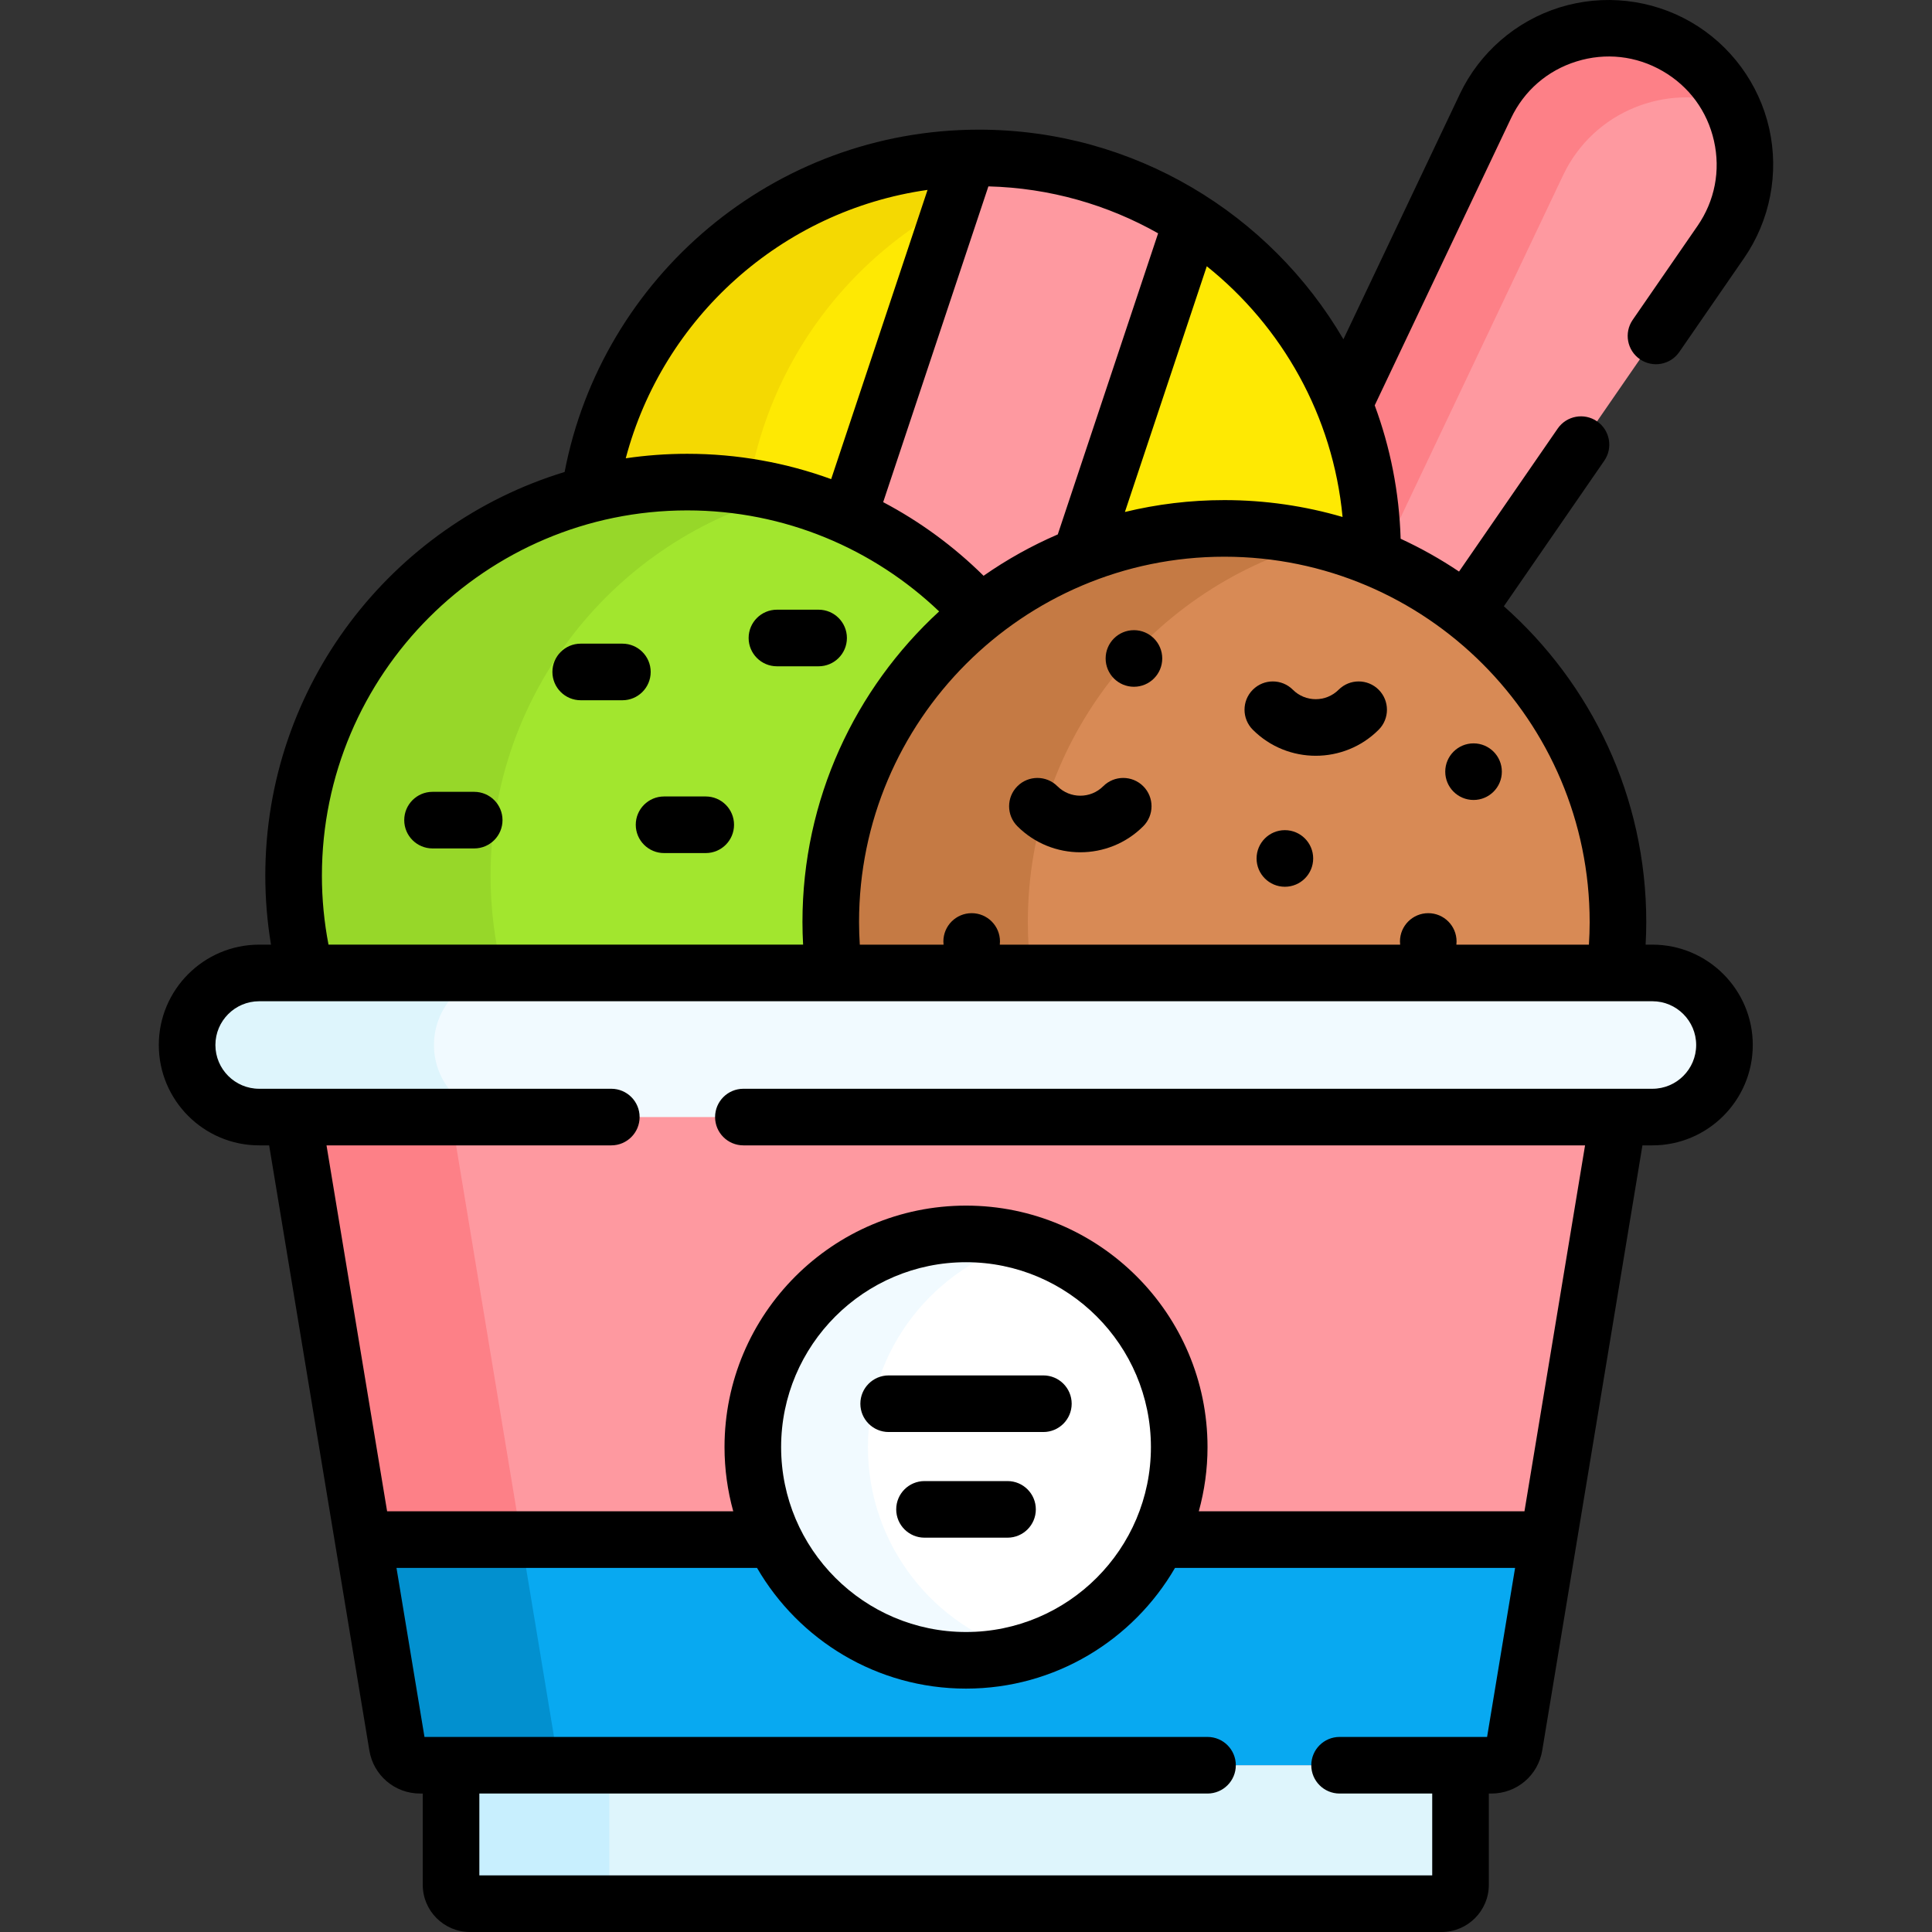
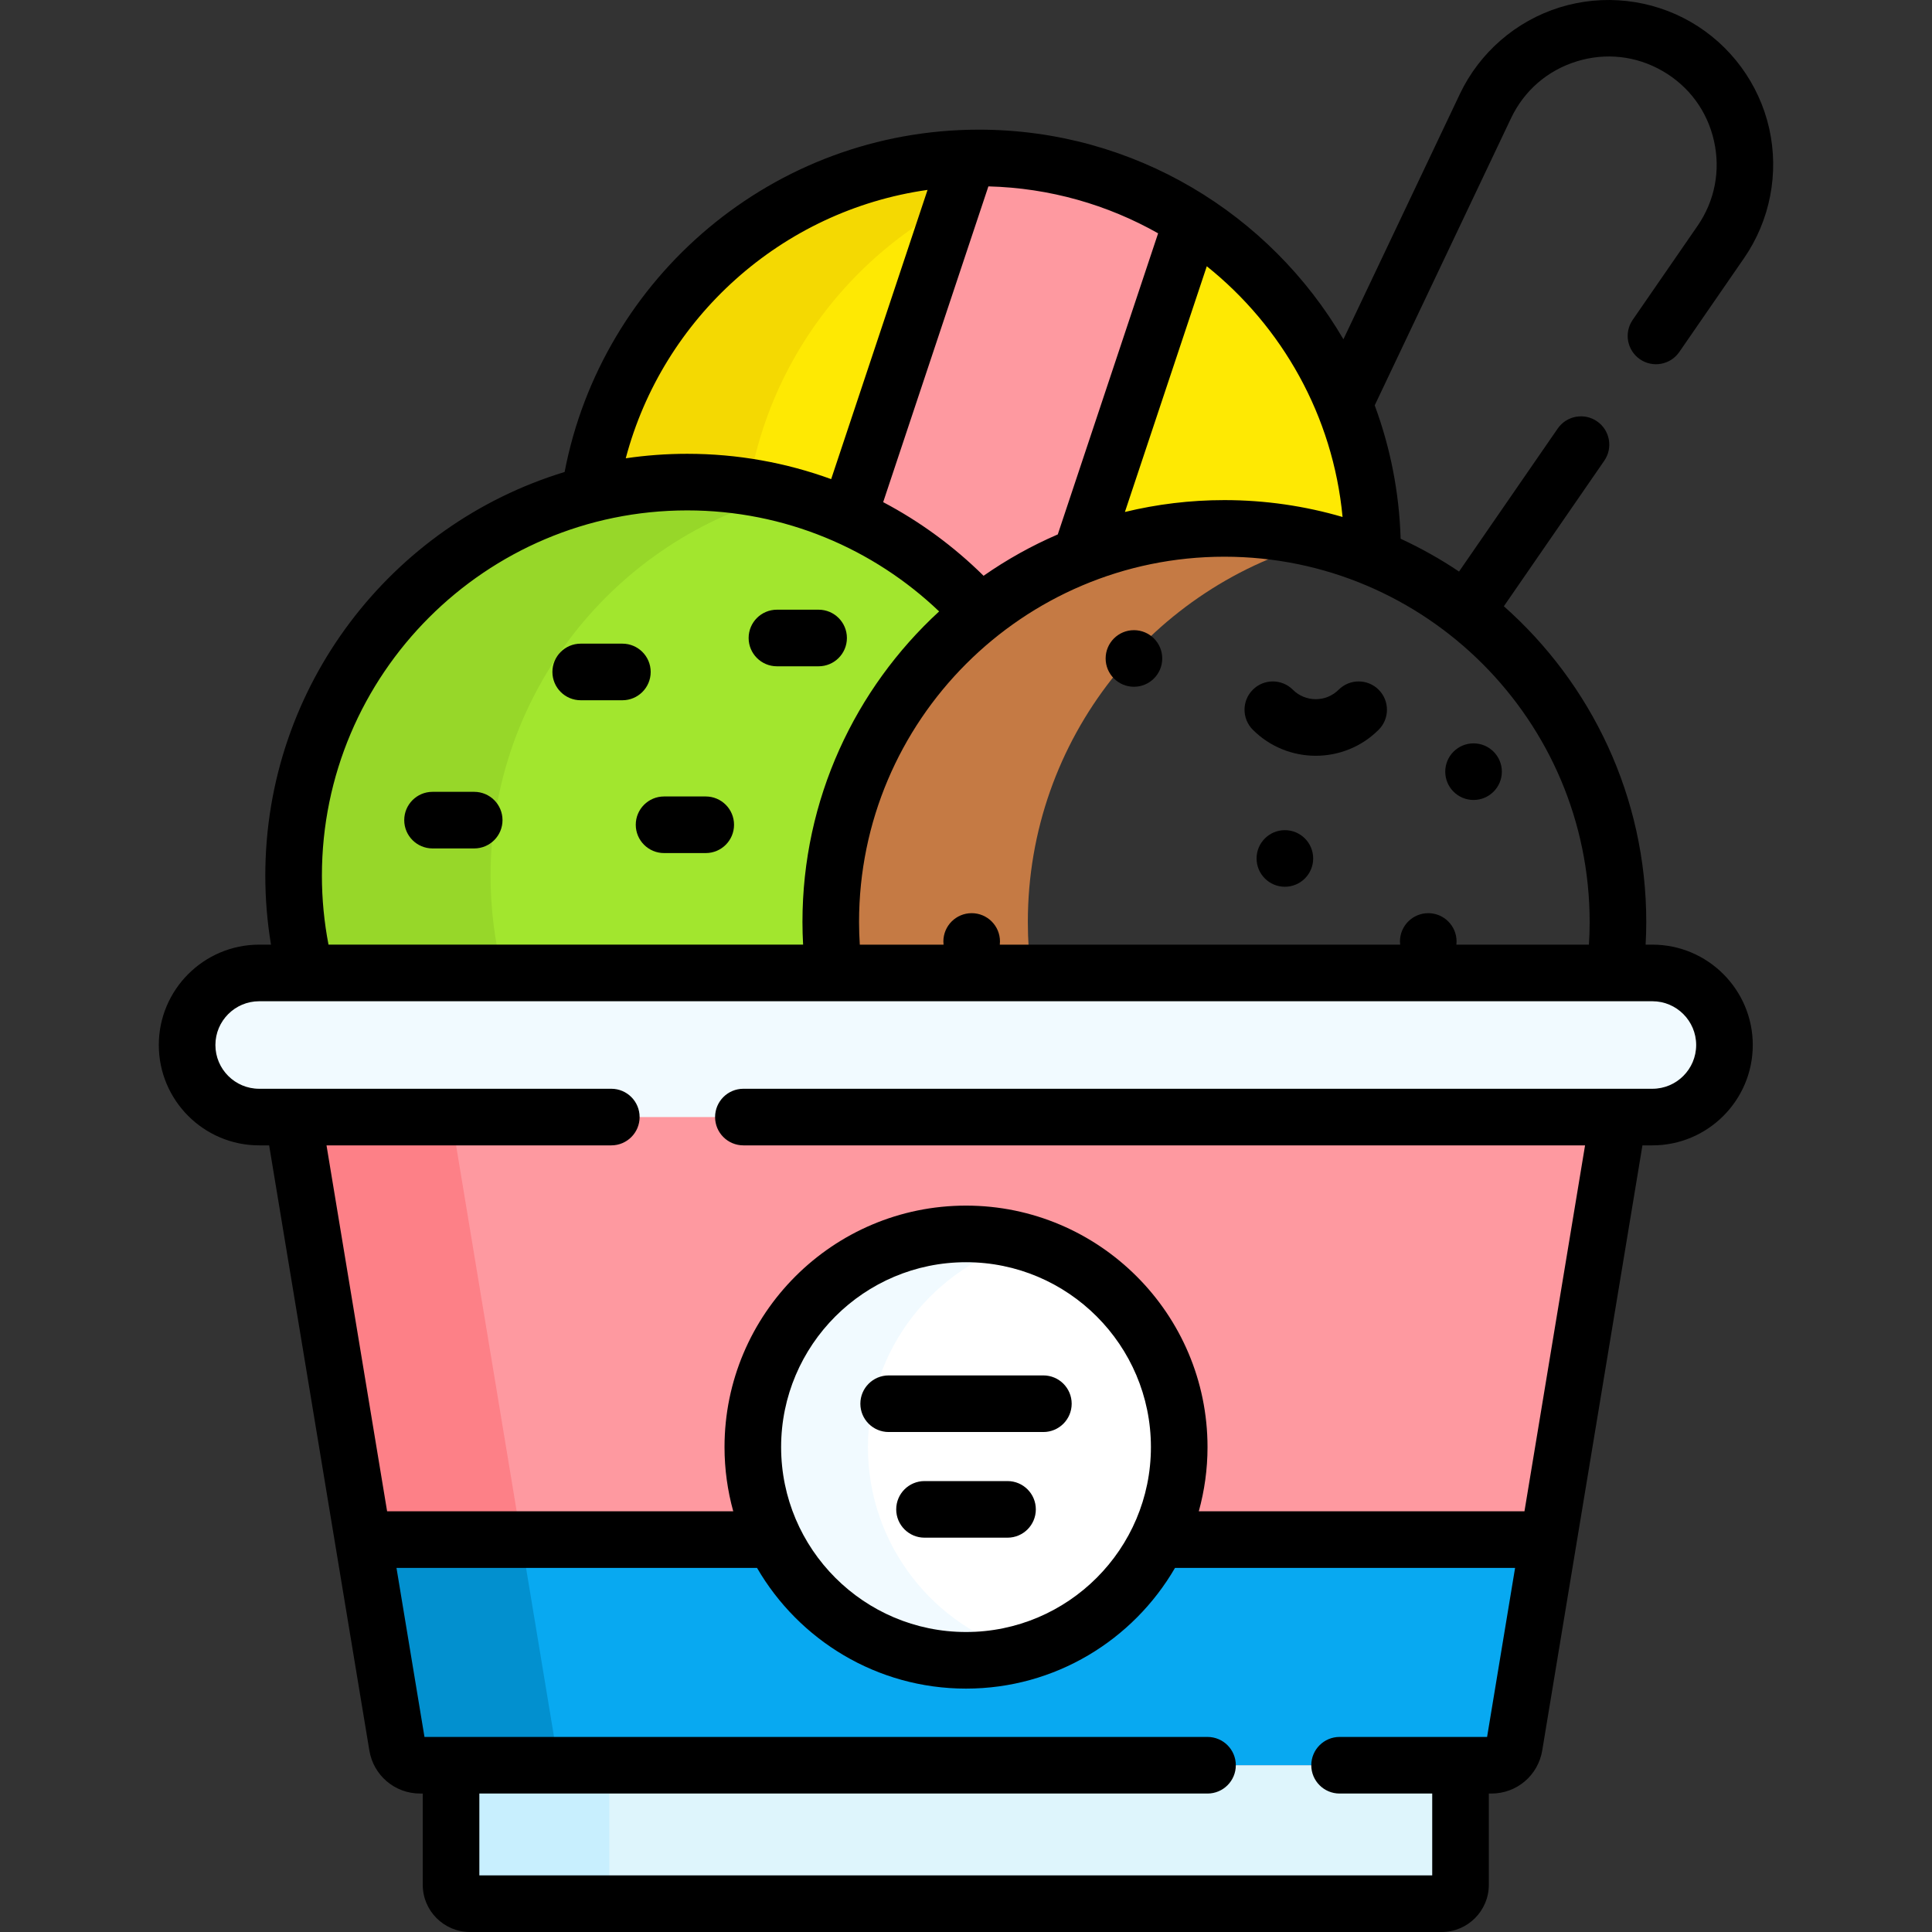
<svg xmlns="http://www.w3.org/2000/svg" id="Capa_1" enable-background="new 0 0 512 512" height="512" viewBox="0 0 512 512" width="512">
  <rect x="0" y="0" width="512" height="512" fill="#333333" stroke="none" />
  <g>
    <g>
      <g>
        <g>
-           <path d="m444.358 12.331c-18.269-10.547-41.651-3.264-50.698 15.792l-37.493 78.973c4.879 12.069 7.572 25.255 7.572 39.073 0 .504-.012 1.006-.019 1.509 8.948 3.637 17.277 8.477 24.786 14.324l67.525-97.87c11.979-17.363 6.595-41.254-11.673-51.801z" fill="#fe99a0" />
-         </g>
-         <path d="m444.358 12.331c-18.269-10.548-41.651-3.264-50.698 15.792l-37.493 78.973c4.879 12.069 7.572 25.256 7.572 39.073 0 .504-.012 1.006-.019 1.509l2.047.856 48.473-102.1c8.057-16.972 27.483-24.593 44.542-18.609-3.035-6.26-7.904-11.729-14.424-15.494z" fill="#fd8087" />
+           </g>
      </g>
      <g>
        <path d="m182.119 127.762c30.868 0 58.6 13.413 77.699 34.723 17.774-14.057 40.232-22.452 64.652-22.452 13.885 0 27.133 2.72 39.25 7.645.007-.503.019-1.005.019-1.509 0-57.608-46.701-104.309-104.309-104.309-52.456 0-95.863 38.724-103.208 89.143 8.281-2.115 16.957-3.241 25.897-3.241z" fill="#fee903" />
      </g>
      <g>
        <path d="m182.119 127.762c5.549 0 10.994.44 16.309 1.275 7.042-42.602 39.88-76.499 81.945-85.073-6.766-1.379-13.769-2.104-20.942-2.104-52.456 0-95.863 38.724-103.208 89.143 8.28-2.115 16.956-3.241 25.896-3.241z" fill="#f4d902" />
      </g>
      <g>
        <path d="m259.818 162.485c7.986-6.316 16.916-11.489 26.547-15.27l29.57-88.735c-16.283-10.514-35.68-16.619-56.504-16.619-.972 0-1.94.016-2.906.042l-31.658 95.002c13.387 6.024 25.278 14.786 34.951 25.58z" fill="#fe99a0" />
      </g>
      <g>
        <path d="m220.161 244.342c0-33.188 15.502-62.753 39.657-81.857-19.098-21.31-46.83-34.723-77.699-34.723-57.608 0-104.309 46.701-104.309 104.309 0 8.895 1.116 17.528 3.211 25.77h140.007c-.57-4.419-.867-8.924-.867-13.499z" fill="#a2e62e" />
        <g>
          <path d="m133.225 257.841c-2.095-8.244-3.219-16.875-3.219-25.77 0-48.596 33.232-89.43 78.211-101.017-8.341-2.149-17.086-3.292-26.098-3.292-57.608 0-104.309 46.701-104.309 104.309 0 8.895 1.116 17.528 3.211 25.77z" fill="#97d729" />
        </g>
        <g>
-           <path d="m427.91 257.841c.571-4.419.868-8.924.868-13.499 0-57.608-46.701-104.309-104.309-104.309s-104.309 46.701-104.309 104.309c0 4.574.297 9.08.868 13.499z" fill="#d88a55" />
-         </g>
+           </g>
        <g>
          <path d="m273.255 257.841c-.571-4.419-.867-8.924-.867-13.499 0-48.59 33.224-89.42 78.195-101.012-8.346-2.151-17.096-3.296-26.114-3.296-57.608 0-104.309 46.701-104.309 104.309 0 4.575.297 9.08.868 13.499h52.227z" fill="#c57a44" />
        </g>
      </g>
      <g>
        <path d="m119.534 466.807v32.693c0 2.761 2.239 5 5 5h257.521c2.761 0 5-2.239 5-5v-32.693z" fill="#def5fc" />
      </g>
      <g>
        <path d="m161.485 499.5v-32.693h-41.951v32.693c0 2.761 2.239 5 5 5h41.951c-2.761 0-5-2.239-5-5z" fill="#c8effe" />
      </g>
      <g>
        <path d="m77.521 295.035 27.76 167.635c.491 2.964 3.054 5.137 6.058 5.137h283.911c3.004 0 5.567-2.173 6.057-5.137l27.76-167.635z" fill="#fe99a0" />
      </g>
      <g>
        <path d="m147.22 462.67-27.76-167.635h-41.939l27.76 167.635c.491 2.964 3.054 5.137 6.058 5.137h41.939c-3.005 0-5.567-2.174-6.058-5.137z" fill="#fd8087" />
      </g>
      <path d="m306.927 408.011c-9.128 18.928-28.499 31.989-50.921 31.989s-41.793-13.061-50.921-31.989h-108.855l9.052 54.663c.49 2.962 3.051 5.133 6.053 5.133h283.918c3.002 0 5.563-2.172 6.053-5.133l9.052-54.663z" fill="#08a9f1" />
      <g>
        <path d="m105.281 462.67c.491 2.963 3.053 5.136 6.057 5.137h41.939c-3.004 0-5.566-2.174-6.057-5.137l-9.052-54.659h-41.938z" fill="#0290cf" />
      </g>
      <g>
        <path d="m437.906 296.035h-369.223c-10.547 0-19.097-8.55-19.097-19.097 0-10.547 8.55-19.097 19.097-19.097h369.223c10.547 0 19.097 8.55 19.097 19.097 0 10.547-8.55 19.097-19.097 19.097z" fill="#f1faff" />
      </g>
      <g>
-         <path d="m115.006 276.938c0-10.547 8.55-19.097 19.097-19.097h-65.42c-10.547 0-19.097 8.55-19.097 19.097s8.55 19.097 19.097 19.097h65.42c-10.547 0-19.097-8.55-19.097-19.097z" fill="#def5fc" />
-       </g>
+         </g>
      <g>
        <g>
          <circle cx="256.006" cy="383.5" fill="#fff" r="56.5" />
        </g>
        <g>
          <path d="m230.006 383.5c0-25.917 17.457-47.744 41.25-54.4-4.853-1.358-9.963-2.1-15.25-2.1-31.204 0-56.5 25.296-56.5 56.5s25.296 56.5 56.5 56.5c5.287 0 10.397-.742 15.25-2.1-23.793-6.656-41.25-28.483-41.25-54.4z" fill="#f1faff" />
        </g>
      </g>
    </g>
    <g>
      <path d="m354.754 182.784c-3.347 3.346-8.792 3.346-12.138 0-2.93-2.929-7.677-2.928-10.607 0-2.929 2.929-2.928 7.678 0 10.607 4.598 4.597 10.637 6.896 16.676 6.896s12.078-2.299 16.675-6.896c2.929-2.929 2.929-7.678 0-10.606-2.928-2.93-7.677-2.93-10.606-.001z" />
-       <path d="m292.364 208.359c-3.346 3.347-8.792 3.347-12.138 0-2.929-2.929-7.678-2.929-10.606 0-2.929 2.929-2.929 7.678 0 10.606 4.598 4.598 10.636 6.896 16.675 6.896s12.079-2.299 16.676-6.896c2.929-2.929 2.929-7.678 0-10.607-2.93-2.927-7.679-2.926-10.607.001z" />
      <path d="m172.439 178.075c0-4.142-3.358-7.5-7.5-7.5h-11.044c-4.142 0-7.5 3.358-7.5 7.5s3.358 7.5 7.5 7.5h11.044c4.142 0 7.5-3.358 7.5-7.5z" />
      <path d="m187.028 211.072h-11.044c-4.142 0-7.5 3.358-7.5 7.5s3.358 7.5 7.5 7.5h11.044c4.142 0 7.5-3.358 7.5-7.5s-3.358-7.5-7.5-7.5z" />
      <path d="m125.67 209.844h-11.044c-4.142 0-7.5 3.358-7.5 7.5s3.358 7.5 7.5 7.5h11.044c4.142 0 7.5-3.358 7.5-7.5s-3.358-7.5-7.5-7.5z" />
      <circle cx="340.506" cy="227.5" r="7.5" />
      <circle cx="390.506" cy="204.5" r="7.5" />
      <circle cx="300.506" cy="174.5" r="7.5" />
      <path d="m276.506 364.5h-41c-4.142 0-7.5 3.358-7.5 7.5s3.358 7.5 7.5 7.5h41c4.142 0 7.5-3.358 7.5-7.5s-3.358-7.5-7.5-7.5z" />
      <path d="m267.006 392.5h-22c-4.142 0-7.5 3.358-7.5 7.5s3.358 7.5 7.5 7.5h22c4.142 0 7.5-3.358 7.5-7.5s-3.358-7.5-7.5-7.5z" />
      <path d="m224.439 169.075c0-4.142-3.358-7.5-7.5-7.5h-11.044c-4.142 0-7.5 3.358-7.5 7.5s3.358 7.5 7.5 7.5h11.044c4.142 0 7.5-3.358 7.5-7.5z" />
      <path d="m437.906 250.341h-1.798c.107-1.987.171-3.986.171-5.999 0-33.265-14.608-63.177-37.739-83.677l26.612-38.571c2.352-3.41 1.495-8.08-1.914-10.433-3.41-2.352-8.08-1.495-10.433 1.914l-26.145 37.895c-4.899-3.291-10.073-6.202-15.477-8.698-.372-12.39-2.767-24.28-6.87-35.349l36.122-76.083c3.467-7.303 9.627-12.649 17.346-15.054 7.72-2.404 15.826-1.502 22.827 2.54s11.836 10.612 13.613 18.499.228 15.895-4.364 22.549l-17.175 24.893c-2.352 3.409-1.495 8.08 1.914 10.433 3.41 2.352 8.081 1.495 10.433-1.914l17.175-24.893c6.896-9.994 9.319-22.52 6.65-34.365s-10.23-22.121-20.746-28.192c-10.515-6.07-23.194-7.482-34.788-3.871-11.593 3.611-21.228 11.973-26.436 22.941l-30.862 65.007c-19.41-33.199-55.437-55.552-96.591-55.552-54.443 0-99.91 39.118-109.8 90.721-45.855 13.952-79.32 56.633-79.32 106.989 0 6.222.524 12.323 1.508 18.271h-3.135c-14.666 0-26.597 11.932-26.597 26.597s11.932 26.597 26.597 26.597h2.644l26.556 160.36c1.095 6.612 6.754 11.412 13.457 11.412h.695v24.192c0 6.893 5.607 12.5 12.5 12.5h257.521c6.893 0 12.5-5.607 12.5-12.5v-24.193h.695c6.703 0 12.362-4.799 13.457-11.412l26.556-160.36h2.644c14.666 0 26.597-11.931 26.597-26.597s-11.934-26.597-26.6-26.597zm-16.627-5.999c0 2.016-.074 4.014-.198 5.999h-35.125c.031-.276.05-.556.05-.841 0-4.142-3.358-7.5-7.5-7.5s-7.5 3.358-7.5 7.5c0 .285.019.564.05.841h-106.1c.031-.276.05-.556.05-.841 0-4.142-3.358-7.5-7.5-7.5s-7.5 3.358-7.5 7.5c0 .285.019.564.05.841h-22.198c-.124-1.985-.198-3.983-.198-5.999 0-53.38 43.428-96.809 96.809-96.809s96.81 43.428 96.81 96.809zm-159.345-194.949c16.308.416 31.623 4.888 44.979 12.438l-26.591 79.796c-6.946 2.997-13.529 6.679-19.665 10.96-7.83-7.738-16.786-14.338-26.608-19.513zm93.861 87.613c-9.944-2.907-20.455-4.473-31.326-4.473-9.077 0-17.901 1.095-26.356 3.146l21.7-65.117c19.94 15.96 33.452 39.626 35.982 66.444zm-109.983-86.682-25.542 76.648c-11.911-4.339-24.758-6.71-38.151-6.71-5.531 0-10.968.41-16.287 1.19 9.825-37.172 41.251-65.65 79.98-71.128zm-160.502 181.746c0-53.38 43.428-96.809 96.809-96.809 25.859 0 49.38 10.194 66.762 26.771-22.25 20.45-36.22 49.777-36.22 82.309 0 2.013.064 4.012.171 5.999h-125.774c-1.138-5.919-1.748-12.023-1.748-18.27zm308.786 228.237h-39.09c-4.142 0-7.5 3.358-7.5 7.5s3.358 7.5 7.5 7.5h24.549v21.693h-252.521v-21.693h192.972c4.142 0 7.5-3.358 7.5-7.5s-3.358-7.5-7.5-7.5h-207.514l-7.418-44.796h95.548c11.085 19.104 31.751 31.989 55.384 31.989s44.298-12.885 55.384-31.989h90.125zm-138.09-27.807c-27.019 0-49-21.981-49-49s21.981-49 49-49 49 21.981 49 49-21.981 49-49 49zm181.9-143.965h-240.9c-4.142 0-7.5 3.358-7.5 7.5s3.358 7.5 7.5 7.5h223.052l-16.059 96.976h-86.305c1.497-5.421 2.313-11.121 2.313-17.011 0-35.29-28.71-64-64-64s-64 28.71-64 64c0 5.89.816 11.59 2.313 17.011h-91.73l-16.059-96.976h75.475c4.142 0 7.5-3.358 7.5-7.5s-3.358-7.5-7.5-7.5h-93.323c-6.395 0-11.597-5.202-11.597-11.597s5.203-11.597 11.597-11.597h369.223c6.395 0 11.597 5.203 11.597 11.597s-5.202 11.597-11.597 11.597z" />
    </g>
  </g>
</svg>